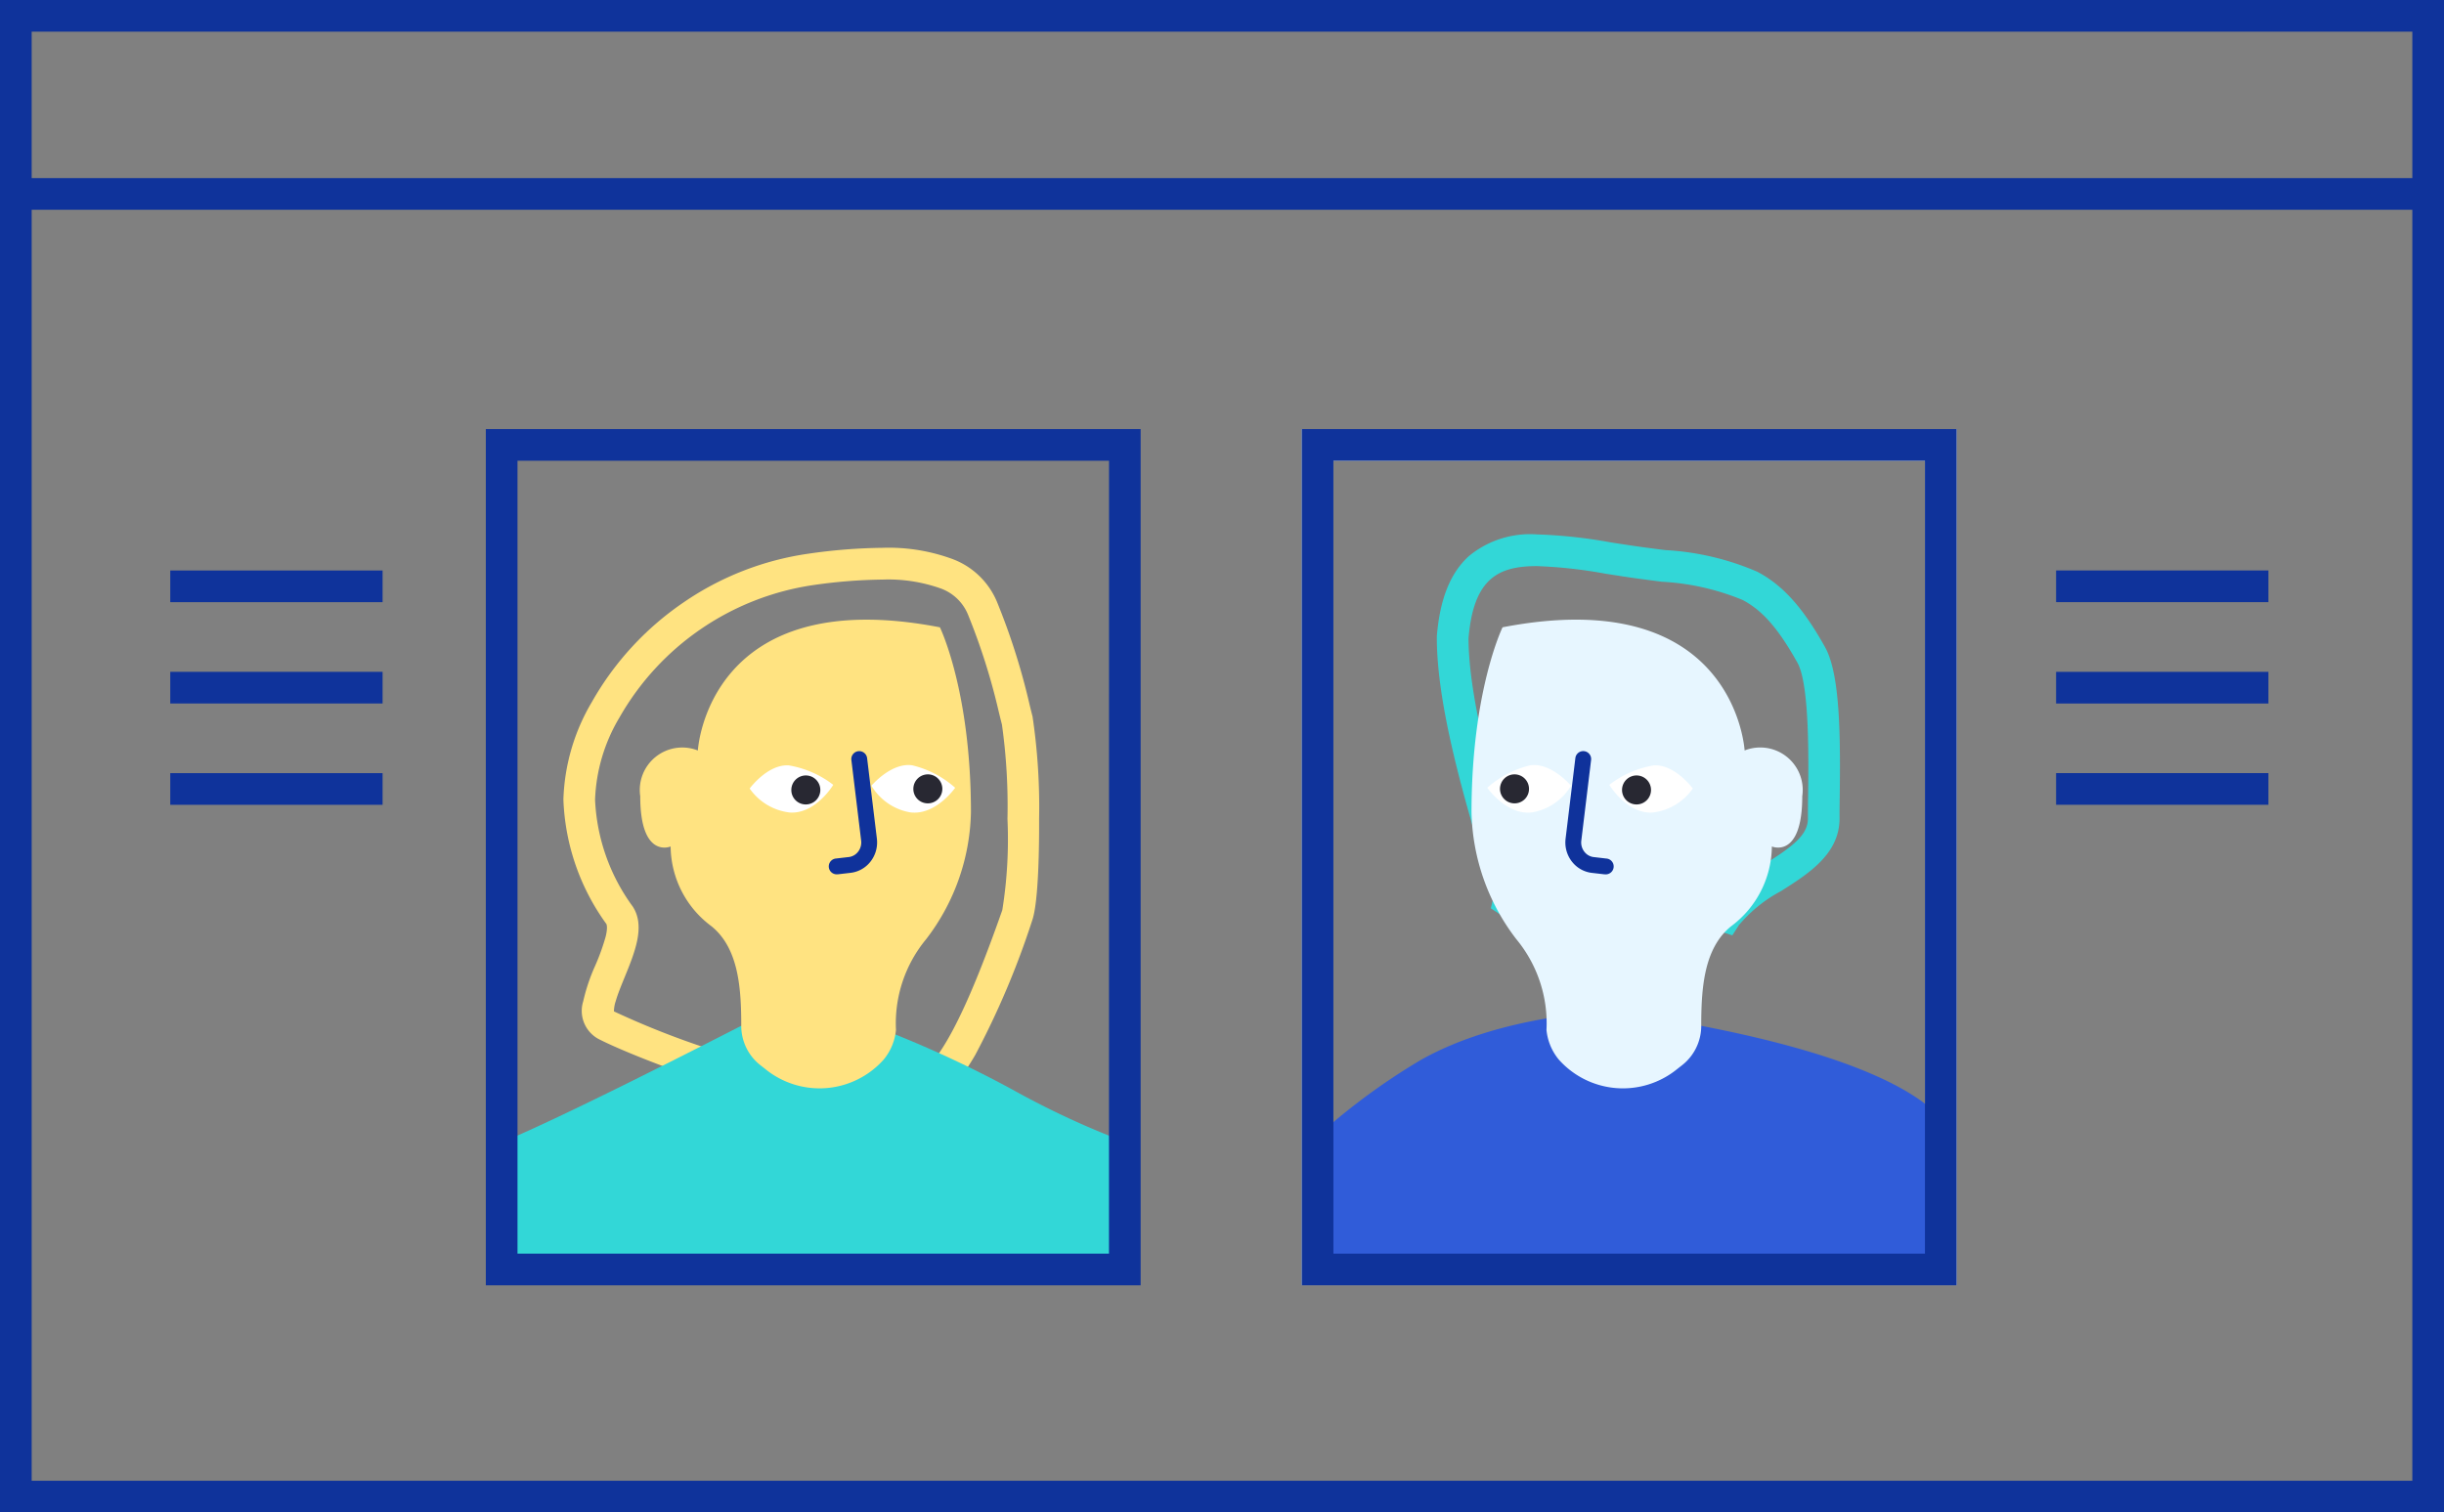
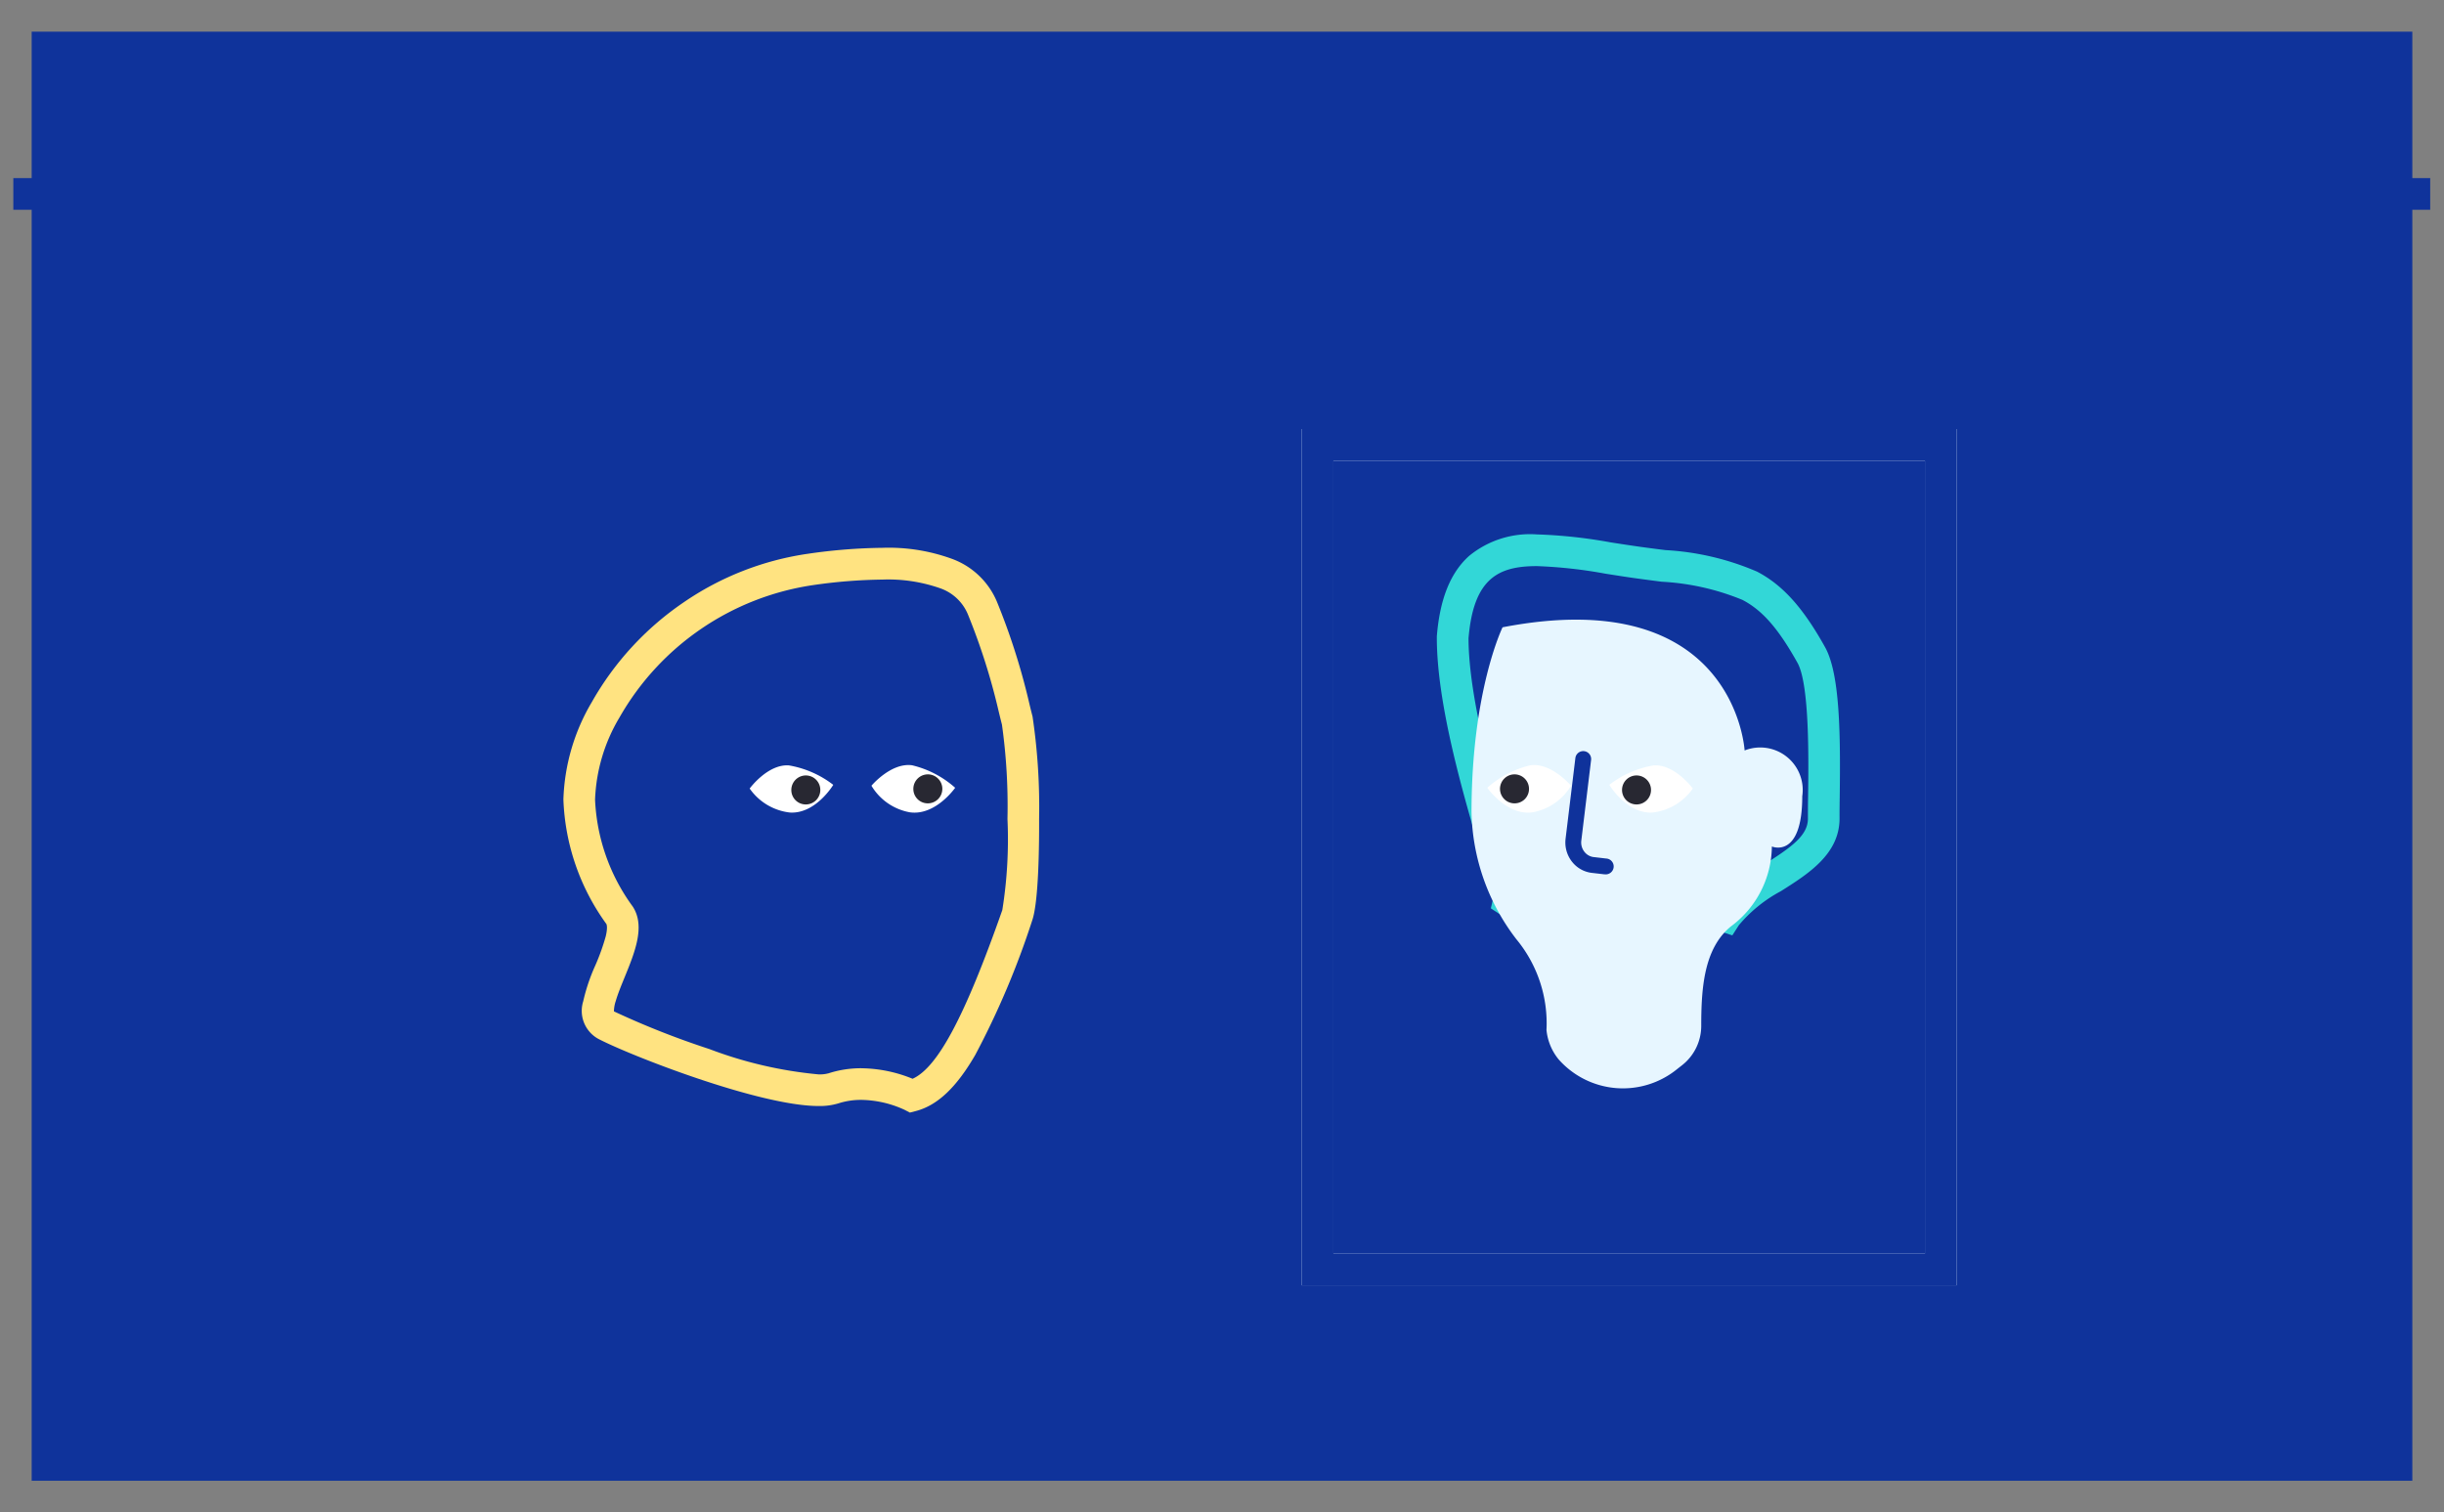
<svg xmlns="http://www.w3.org/2000/svg" width="154.33" height="95.526" viewBox="0 0 154.33 95.526">
  <rect x="0" y="0" width="154.33" height="95.526" fill="#808080" stroke="none" />
  <g id="wizaly-copyright-demo-share-icon" transform="translate(-0.558 -0.33)">
-     <path id="Tracé_2472" data-name="Tracé 2472" d="M.631.33h154.33V95.856H.631Zm152.33,2H2.631V93.856h150.33Z" transform="translate(-0.073)" fill="#0f339b" />
+     <path id="Tracé_2472" data-name="Tracé 2472" d="M.631.33V95.856H.631Zm152.33,2H2.631V93.856h150.33Z" transform="translate(-0.073)" fill="#0f339b" />
    <path id="Tracé_2473" data-name="Tracé 2473" d="M74.6,86.663l-.336-.175a6.735,6.735,0,0,0-2.733-.627,4.644,4.644,0,0,0-1.437.218,4.042,4.042,0,0,1-1.258.169h0c-3.732,0-11.887-3.186-13.91-4.242a2.017,2.017,0,0,1-.953-2.373,11.846,11.846,0,0,1,.764-2.265,13.852,13.852,0,0,0,.658-1.836c.146-.61.043-.777.038-.784a14.241,14.241,0,0,1-2.711-7.863,12.828,12.828,0,0,1,1.794-6.149,18.818,18.818,0,0,1,5.776-6.284A18.536,18.536,0,0,1,68.2,51.362a34.771,34.771,0,0,1,4.664-.37,11.668,11.668,0,0,1,4.406.7,4.9,4.9,0,0,1,2.846,2.75,42.173,42.173,0,0,1,2.025,6.374c.071.3.139.576.206.832a38.992,38.992,0,0,1,.414,6.46c.007,1.536-.02,5.238-.438,6.425a52.621,52.621,0,0,1-3.589,8.48c-1.2,2.075-2.4,3.2-3.765,3.555Zm-3.069-2.8a8.76,8.76,0,0,1,3.241.664c1.595-.718,3.313-3.962,5.666-10.656a28.283,28.283,0,0,0,.325-5.752,36.986,36.986,0,0,0-.349-5.964c-.072-.274-.141-.564-.215-.87a40.375,40.375,0,0,0-1.939-6.1,2.938,2.938,0,0,0-1.745-1.638,9.917,9.917,0,0,0-3.649-.549,32.838,32.838,0,0,0-4.393.351A16.9,16.9,0,0,0,56.26,61.713,10.868,10.868,0,0,0,54.721,66.9,12.323,12.323,0,0,0,57.1,73.649c.809,1.236.135,2.883-.516,4.477-.222.543-.431,1.055-.559,1.5a2.1,2.1,0,0,0-.112.645,53.113,53.113,0,0,0,6.026,2.379,26.164,26.164,0,0,0,6.894,1.6h0a2.133,2.133,0,0,0,.638-.07A6.643,6.643,0,0,1,71.531,83.862Z" transform="translate(-16.587 -16.061)" fill="#ffe381" />
-     <path id="Tracé_2474" data-name="Tracé 2474" d="M45.3,110.392H86.19V101.9a53.869,53.869,0,0,1-7.8-3.565,70.738,70.738,0,0,0-11.3-4.917l-5.812.9C47.254,101.506,45.3,102,45.3,102Z" transform="translate(-13.918 -29.195)" fill="#32d7d7" />
-     <path id="Tracé_2475" data-name="Tracé 2475" d="M67.25,85.548l-.28-.219a3.155,3.155,0,0,1-1.229-2.5c0-2.37-.164-4.9-1.878-6.29a6.339,6.339,0,0,1-2.582-5.04s-1.919.82-1.919-3.176A2.682,2.682,0,0,1,63,65.435s.594-10.62,15.285-7.779c0,0,1.96,4,1.96,11.686a13.594,13.594,0,0,1-2.834,8.018,8.329,8.329,0,0,0-1.9,5.73,3.456,3.456,0,0,1-.779,1.871A5.421,5.421,0,0,1,67.25,85.548Z" transform="translate(-18.375 -17.704)" fill="#ffe381" />
    <path id="Tracé_2476" data-name="Tracé 2476" d="M80.74,71.923s1.236-1.475,2.568-1.291a6.278,6.278,0,0,1,2.718,1.421s-1.236,1.776-2.855,1.55A3.556,3.556,0,0,1,80.74,71.923Z" transform="translate(-25.153 -21.966)" fill="#fff" />
    <path id="Tracé_2477" data-name="Tracé 2477" d="M69.48,72.11s1.134-1.55,2.472-1.462a6.317,6.317,0,0,1,2.807,1.229s-1.113,1.851-2.739,1.748A3.593,3.593,0,0,1,69.48,72.11Z" transform="translate(-21.583 -21.975)" fill="#fff" />
    <path id="Tracé_2478" data-name="Tracé 2478" d="M74.232,73.41a.915.915,0,1,0-.9-.915A.908.908,0,0,0,74.232,73.41Z" transform="translate(-22.804 -22.271)" fill="#282832" />
    <path id="Tracé_2479" data-name="Tracé 2479" d="M85.513,73.31a.915.915,0,1,0-.9-.915A.908.908,0,0,0,85.513,73.31Z" transform="translate(-26.38 -22.24)" fill="#282832" />
-     <path id="Tracé_2480" data-name="Tracé 2480" d="M77.57,77.342a.5.5,0,0,1-.057-1l.765-.089h.009a.872.872,0,0,0,.592-.323.953.953,0,0,0,.209-.694l-.621-5.118A.5.5,0,0,1,79.46,70l.622,5.122v.008a1.96,1.96,0,0,1-.428,1.435,1.865,1.865,0,0,1-1.266.686l-.76.088A.506.506,0,0,1,77.57,77.342Z" transform="translate(-24.148 -21.789)" fill="#0f329b" />
-     <path id="Tracé_2481" data-name="Tracé 2481" d="M45.551,40.01H86.9V94.093H45.551Zm39.353,2H47.551V92.093H84.9Z" transform="translate(-14.314 -12.58)" fill="#0f339b" />
    <path id="Tracé_2482" data-name="Tracé 2482" d="M120.99,40.01h41.353V94.093H120.99Zm39.353,2H122.99V92.093h37.353Z" transform="translate(-38.231 -12.58)" fill="#e7f6ff" />
    <path id="Tracé_2483" data-name="Tracé 2483" d="M152.138,75.078l-.724-.237a12.143,12.143,0,0,0-2.9-.257c-.815,0-1.692.025-2.621.052-.956.027-1.944.056-2.89.056-2.874,0-4.527-.28-5.526-.935l-.588-.386.138-.578c-.053-.4-.441-1.723-.786-2.9-1.1-3.747-2.762-9.41-2.762-13.619v-.04l0-.04c.19-2.362.857-4.024,2.04-5.083a6.063,6.063,0,0,1,4.278-1.357,31.148,31.148,0,0,1,4.642.5c.635.1,1.291.2,1.946.292.547.075,1.055.141,1.546.2a16.965,16.965,0,0,1,5.772,1.36c1.612.842,2.9,2.269,4.293,4.772.946,1.693.975,5.583.924,9.422-.007.542-.014,1.01-.011,1.365.016,2.27-1.961,3.52-3.706,4.623a8.967,8.967,0,0,0-2.648,2.143Zm-3.626-2.493a16.451,16.451,0,0,1,2.818.183,12.737,12.737,0,0,1,2.807-2.158c1.732-1.1,2.783-1.838,2.775-2.92,0-.376,0-.853.011-1.405.031-2.289.094-7.052-.67-8.42-1.209-2.166-2.216-3.317-3.473-3.974a15.534,15.534,0,0,0-5.1-1.149c-.5-.064-1.007-.13-1.562-.206-.674-.092-1.34-.2-1.984-.3a29.825,29.825,0,0,0-4.333-.48c-2.433,0-4.005.764-4.321,4.56.011,3.921,1.681,9.611,2.681,13.016.451,1.537.7,2.4.8,2.942a14.546,14.546,0,0,0,4.037.418c.917,0,1.891-.028,2.832-.055S147.669,72.585,148.513,72.585Z" transform="translate(-42.19 -15.67)" fill="#32d7d7" />
-     <path id="Tracé_2484" data-name="Tracé 2484" d="M161.879,110.392H120.99V101.9a40.814,40.814,0,0,1,7.171-5.409c5.115-2.909,11.931-3.073,11.931-3.073l5.805.9C162.747,97.566,161.879,102,161.879,102Z" transform="translate(-37.913 -29.195)" fill="#305cd9" />
    <path id="Tracé_2485" data-name="Tracé 2485" d="M149.218,85.548l.28-.219a3.155,3.155,0,0,0,1.229-2.5c0-2.37.164-4.9,1.885-6.29a6.353,6.353,0,0,0,2.575-5.04s1.919.82,1.919-3.176a2.682,2.682,0,0,0-3.64-2.889s-.587-10.62-15.285-7.779c0,0-1.96,4-1.96,11.686a13.594,13.594,0,0,0,2.834,8.018,8.329,8.329,0,0,1,1.9,5.73,3.457,3.457,0,0,0,.779,1.871A5.421,5.421,0,0,0,149.218,85.548Z" transform="translate(-42.742 -17.704)" fill="#e7f6ff" />
    <path id="Tracé_2486" data-name="Tracé 2486" d="M142.966,71.923s-1.236-1.475-2.568-1.291a6.278,6.278,0,0,0-2.718,1.421s1.236,1.776,2.855,1.55A3.556,3.556,0,0,0,142.966,71.923Z" transform="translate(-43.205 -21.966)" fill="#fff" />
    <path id="Tracé_2487" data-name="Tracé 2487" d="M154.234,72.11s-1.134-1.55-2.472-1.462a6.274,6.274,0,0,0-2.8,1.229s1.106,1.851,2.732,1.748A3.593,3.593,0,0,0,154.234,72.11Z" transform="translate(-46.781 -21.975)" fill="#fff" />
    <path id="Tracé_2488" data-name="Tracé 2488" d="M151.078,73.41a.915.915,0,1,1,.9-.915A.914.914,0,0,1,151.078,73.41Z" transform="translate(-47.164 -22.271)" fill="#282832" />
    <path id="Tracé_2489" data-name="Tracé 2489" d="M139.8,73.31a.915.915,0,1,1,.9-.915A.908.908,0,0,1,139.8,73.31Z" transform="translate(-43.591 -22.24)" fill="#282832" />
    <path id="Tracé_2490" data-name="Tracé 2490" d="M147.653,77.342a.5.5,0,0,1-.058,0l-.761-.088a1.865,1.865,0,0,1-1.266-.686,1.96,1.96,0,0,1-.428-1.435v-.008L145.762,70a.5.5,0,0,1,.993.12l-.621,5.118a.953.953,0,0,0,.209.694.872.872,0,0,0,.592.323h.009l.765.089a.5.5,0,0,1-.057,1Z" transform="translate(-45.725 -21.789)" fill="#0f329b" />
    <path id="Tracé_2491" data-name="Tracé 2491" d="M120.99,40.01h41.353V94.093H120.99Zm39.353,2H122.99V92.093h37.353Z" transform="translate(-38.231 -12.58)" fill="#0f339b" />
    <path id="Tracé_2492" data-name="Tracé 2492" d="M154.017,18.8H1.4v-2H154.017Z" transform="translate(0 -5.221)" fill="#0f339b" />
    <path id="Tracé_2493" data-name="Tracé 2493" d="M29.317,55.09H15.91v-2H29.317Z" transform="translate(-4.6 -16.727)" fill="#0f339b" />
    <path id="Tracé_2494" data-name="Tracé 2494" d="M203.677,55.09H190.27v-2h13.407Z" transform="translate(-59.877 -16.727)" fill="#0f339b" />
    <path id="Tracé_2495" data-name="Tracé 2495" d="M29.317,64.46H15.91v-2H29.317Z" transform="translate(-4.6 -19.697)" fill="#0f339b" />
    <path id="Tracé_2496" data-name="Tracé 2496" d="M203.677,64.46H190.27v-2h13.407Z" transform="translate(-59.877 -19.697)" fill="#0f339b" />
    <path id="Tracé_2497" data-name="Tracé 2497" d="M29.317,73.83H15.91v-2H29.317Z" transform="translate(-4.6 -22.668)" fill="#0f339b" />
    <path id="Tracé_2498" data-name="Tracé 2498" d="M203.677,73.83H190.27v-2h13.407Z" transform="translate(-59.877 -22.668)" fill="#0f339b" />
  </g>
</svg>